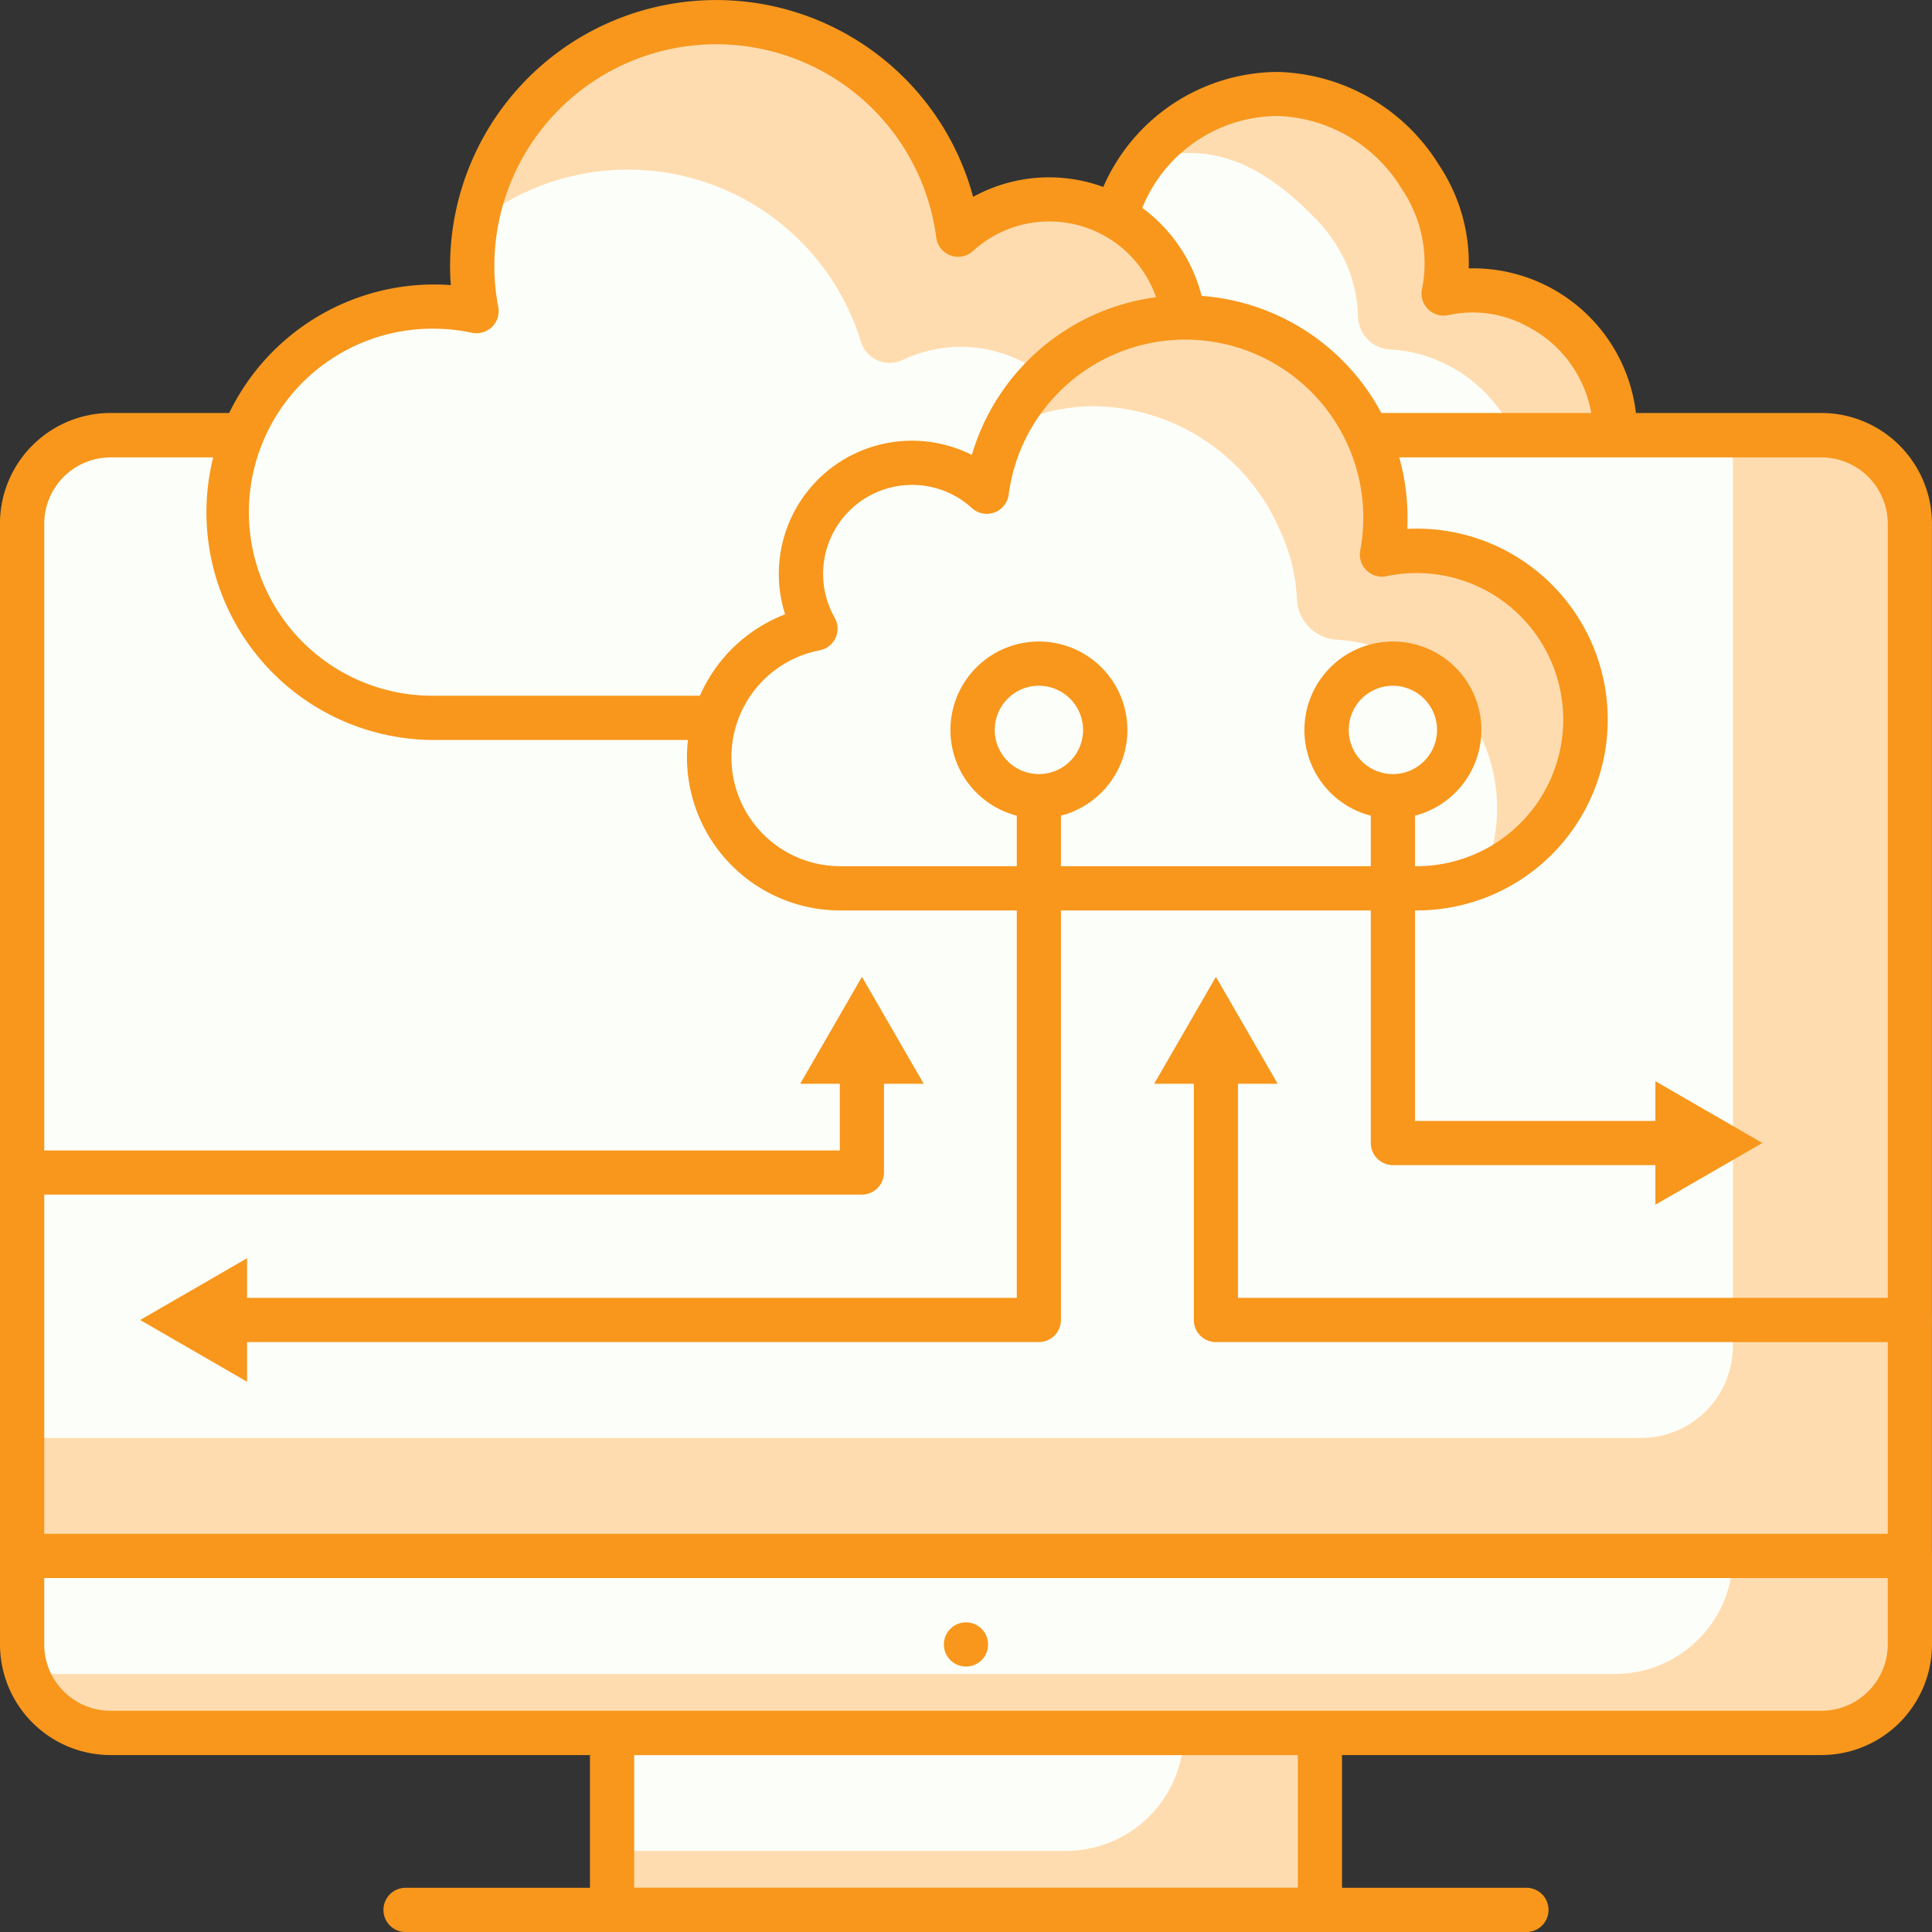
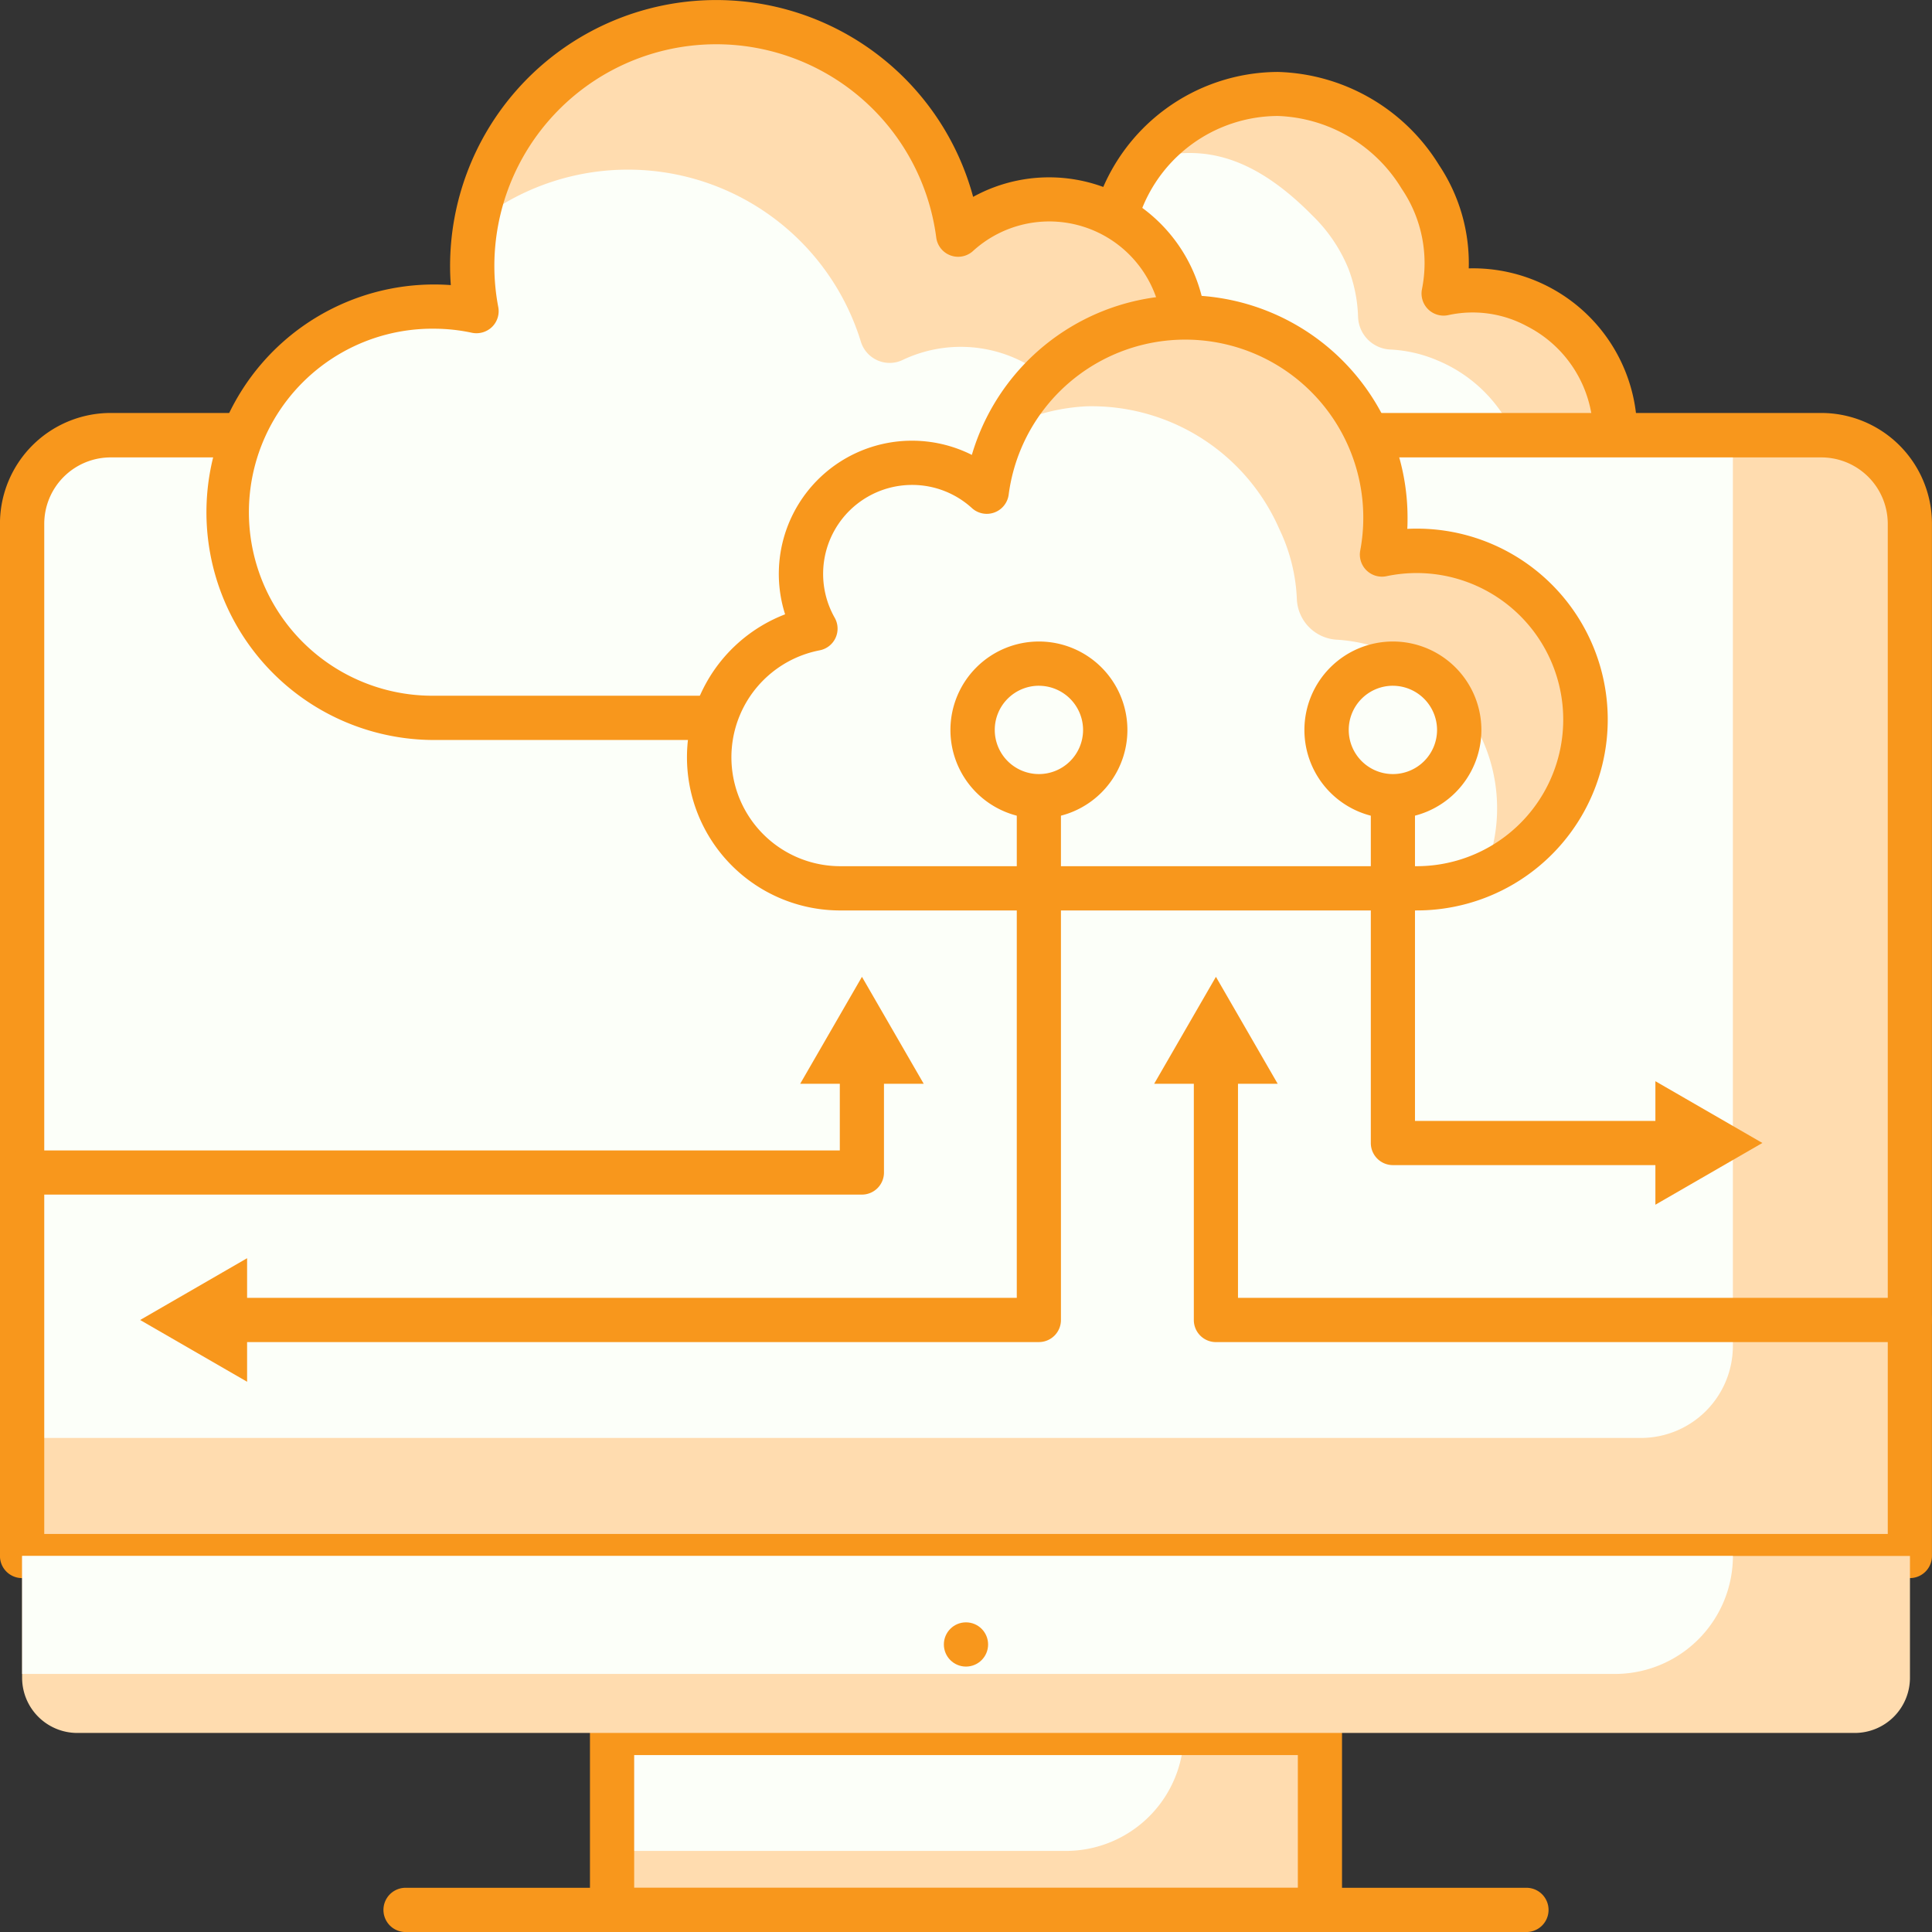
<svg xmlns="http://www.w3.org/2000/svg" width="105" height="105.002" viewBox="0 0 105 105.002">
  <rect x="0" y="0" width="105" height="105.002" fill="#333333" stroke="none" />
  <defs>
    <style>.a{fill:#f8971c;}.b{fill:#fcfff9;}.c{fill:#ffdcaf;}</style>
  </defs>
  <g transform="translate(-1566.548 -6852.888)">
    <path class="a" d="M1604.105,6878.477a5.992,5.992,0,0,1-1.135-11.876,5.025,5.025,0,0,1-.3-4.367c-.03,0-.061-.01-.091-.01a5.079,5.079,0,0,0-4.423,7.584,5.992,5.992,0,0,0,1.137,11.877h26.359a7.709,7.709,0,0,0,6.369-3.364,7.659,7.659,0,0,1-1.558.156Z" transform="translate(16.132 5.631)" />
    <path class="b" d="M1602.563,6882.185a6.177,6.177,0,0,1-6.218-5.245,5.992,5.992,0,0,1,4.816-6.631,5.076,5.076,0,0,1,7.833-6.259,9.158,9.158,0,0,1,9.043-7.975,9.37,9.37,0,0,1,7.768,4.513,8.394,8.394,0,0,1,1.267,6.333,7.376,7.376,0,0,1,5.08.715,7.684,7.684,0,0,1-3.494,14.549Z" transform="translate(17.942 1.922)" />
    <path class="c" d="M1630.877,6873.761a7.842,7.842,0,0,0-4.8-6.41,7.3,7.3,0,0,0-4.474-.43,8.387,8.387,0,0,0-1.234-6.282,9.378,9.378,0,0,0-7.947-4.562,9.119,9.119,0,0,0-7.06,3.572c2.565-.713,5.423-.713,9.113,3.039a8.493,8.493,0,0,1,1.949,2.882,8.029,8.029,0,0,1,.524,2.606,1.836,1.836,0,0,0,1.77,1.787,7.421,7.421,0,0,1,2.566.6,7.85,7.85,0,0,1,4.782,6.427,7.683,7.683,0,0,1-1.321,5.035A7.723,7.723,0,0,0,1630.877,6873.761Z" transform="translate(23.408 1.922)" />
    <path class="a" d="M1629.106,6883.839h-26.091a7.347,7.347,0,0,1-7.412-6.3,7.243,7.243,0,0,1,4.389-7.538,6.281,6.281,0,0,1,8.661-7.449,10.394,10.394,0,0,1,9.83-7.223h.031a10.631,10.631,0,0,1,8.756,5.066,9.615,9.615,0,0,1,1.611,5.61,8.92,8.92,0,1,1,.226,17.837Zm-23.081-19.458a4.035,4.035,0,0,0-.811.083,3.878,3.878,0,0,0-2.558,5.7,1.2,1.2,0,0,1-.818,1.773,4.815,4.815,0,0,0-3.847,5.306,5,5,0,0,0,5.024,4.188h26.091a6.518,6.518,0,0,0,6.443-7.515,6.586,6.586,0,0,0-3.5-4.766,6.2,6.2,0,0,0-4.279-.605,1.2,1.2,0,0,1-1.433-1.4,7.186,7.186,0,0,0-1.1-5.467,8.205,8.205,0,0,0-6.728-3.956h-.024a7.974,7.974,0,0,0-7.853,6.927,1.2,1.2,0,0,1-2,.735A3.858,3.858,0,0,0,1606.026,6864.381Z" transform="translate(17.49 1.469)" />
    <rect class="c" width="38.473" height="9.618" transform="translate(1599.811 6947.07)" />
    <path class="b" d="M1618.372,6911.639H1587.3v6.413h24.661a6.413,6.413,0,0,0,6.412-6.413Z" transform="translate(12.513 35.43)" />
    <path class="a" d="M1626.224,6922.912H1587.75a1.2,1.2,0,0,1-1.2-1.2v-9.619a1.2,1.2,0,0,1,1.2-1.2h38.473a1.2,1.2,0,0,1,1.2,1.2v9.619A1.2,1.2,0,0,1,1626.224,6922.912Zm-37.271-2.405h36.069v-7.213h-36.069Z" transform="translate(12.061 34.978)" />
    <path class="c" d="M3,0H99.6a3,3,0,0,1,3,3V60.916a0,0,0,0,1,0,0H0a0,0,0,0,1,0,0V3A3,3,0,0,1,3,0Z" transform="translate(1567.75 6876.537)" />
    <path class="b" d="M3,0H92.976a0,0,0,0,1,0,0V49.5a5,5,0,0,1-5,5H0a0,0,0,0,1,0,0V3A3,3,0,0,1,3,0Z" transform="translate(1567.75 6876.537)" />
    <path class="a" d="M1670.346,6930.21h-102.6a1.2,1.2,0,0,1-1.2-1.2V6872.9a6.018,6.018,0,0,1,6.011-6.012h92.977a6.019,6.019,0,0,1,6.011,6.012v56.106A1.2,1.2,0,0,1,1670.346,6930.21Zm-101.393-2.4h100.191v-54.9a3.613,3.613,0,0,0-3.607-3.607h-92.977a3.611,3.611,0,0,0-3.607,3.607Z" transform="translate(0 8.444)" />
    <path class="c" d="M0,0H102.6a0,0,0,0,1,0,0V6.618a3,3,0,0,1-3,3H3a3,3,0,0,1-3-3V0A0,0,0,0,1,0,0Z" transform="translate(1567.75 6937.452)" />
    <path class="b" d="M1653.861,6912.051H1567.3v-6.412h92.976A6.413,6.413,0,0,1,1653.861,6912.051Z" transform="translate(0.452 31.812)" />
-     <path class="a" d="M1665.536,6916.913h-92.977a6.017,6.017,0,0,1-6.011-6.012v-4.81a1.2,1.2,0,0,1,1.2-1.2h102.6a1.2,1.2,0,0,1,1.2,1.2v4.81A6.018,6.018,0,0,1,1665.536,6916.913Zm-96.584-9.619v3.607a3.61,3.61,0,0,0,3.607,3.606h92.977a3.611,3.611,0,0,0,3.607-3.606v-3.607Z" transform="translate(0 31.359)" />
    <path class="a" d="M1641.666,6919.294H1580.75a1.2,1.2,0,0,1,0-2.405h60.916a1.2,1.2,0,0,1,0,2.405Z" transform="translate(7.84 38.596)" />
    <circle class="a" cx="1.202" cy="1.202" r="1.202" transform="translate(1617.845 6941.059)" />
    <path class="b" d="M1623.647,6891.451a8.678,8.678,0,0,0,1.646-17.2,7.352,7.352,0,0,0-11.345-9.064,13.258,13.258,0,1,0-26.176,4.157,11.173,11.173,0,1,0-2.3,22.106Z" transform="translate(4.673 0.453)" />
    <path class="c" d="M1627.266,6882.766a8.675,8.675,0,0,0-7.038-8.515,7.352,7.352,0,0,0-11.345-9.064,13.255,13.255,0,0,0-26.187-.657,13.246,13.246,0,0,1,20.912,6.512,1.638,1.638,0,0,0,2.291.941,7.352,7.352,0,0,1,9.519,10.285,8.665,8.665,0,0,1,7.018,8.273A8.68,8.68,0,0,0,1627.266,6882.766Z" transform="translate(9.738 0.453)" />
    <path class="a" d="M1624.1,6893.105h-38.172a12.378,12.378,0,1,1,.9-24.723c-.027-.347-.04-.687-.04-1.024a14.463,14.463,0,0,1,28.427-3.771,8.556,8.556,0,0,1,12.2,10.329,9.881,9.881,0,0,1-3.32,19.189Zm-38.172-22.353a9.974,9.974,0,1,0,0,19.947H1624.1a7.476,7.476,0,0,0,1.419-14.816,1.2,1.2,0,0,1-.818-1.773,6.15,6.15,0,0,0-9.492-7.581,1.2,1.2,0,0,1-2-.735,12.058,12.058,0,0,0-24.015,1.564,11.931,11.931,0,0,0,.213,2.219,1.2,1.2,0,0,1-.341,1.081,1.218,1.218,0,0,1-1.092.315A9.786,9.786,0,0,0,1585.927,6870.753Z" transform="translate(4.221 0)" />
    <path class="b" d="M1597.718,6894.679a7.122,7.122,0,0,1-1.351-14.115,6.034,6.034,0,0,1,9.309-7.439,10.88,10.88,0,1,1,21.481,3.413,9.017,9.017,0,0,1,1.885-.2,9.173,9.173,0,0,1,0,18.346Z" transform="translate(14.499 6.488)" />
    <path class="c" d="M1632.094,6884.7a9.33,9.33,0,0,0-5.651-7.623,8.676,8.676,0,0,0-5.372-.536,9.956,9.956,0,0,0-1.56-7.6,11.054,11.054,0,0,0-9.459-5.28,10.858,10.858,0,0,0-9.371,5.968,10.781,10.781,0,0,1,4.334-1.148,11.134,11.134,0,0,1,10.479,6.674,9.705,9.705,0,0,1,.951,3.789,2.305,2.305,0,0,0,2.2,2.223,9.016,9.016,0,0,1,3.74,1.086,9.067,9.067,0,0,1,4.192,11.69A9.177,9.177,0,0,0,1632.094,6884.7Z" transform="translate(20.584 6.489)" />
    <path class="a" d="M1629.494,6896.333H1598.17a8.325,8.325,0,0,1-3-16.094,7.238,7.238,0,0,1,10.149-8.664,12.085,12.085,0,0,1,23.679,3.411c0,.2,0,.406-.014.609a10.375,10.375,0,1,1,.507,20.737Zm-27.418-23.126a4.834,4.834,0,0,0-4.211,7.218,1.2,1.2,0,0,1-.819,1.771,5.92,5.92,0,0,0,1.125,11.732h31.324a7.966,7.966,0,1,0-1.634-15.763,1.2,1.2,0,0,1-1.433-1.4,9.677,9.677,0,1,0-19.107-3.037,1.2,1.2,0,0,1-2,.736A4.816,4.816,0,0,0,1602.076,6873.207Z" transform="translate(14.047 6.036)" />
    <path class="a" d="M1645.938,6904.492h-37.715a1.2,1.2,0,0,1-1.2-1.2V6889.47a1.2,1.2,0,0,1,2.4,0v12.616h36.513a1.2,1.2,0,0,1,0,2.405Z" transform="translate(24.407 21.336)" />
    <path class="a" d="M1612.391,6891.819l-3.357-5.814-3.357,5.814Z" transform="translate(23.597 19.971)" />
    <path class="a" d="M1629.471,6900.53h-15.248a1.2,1.2,0,0,1-1.2-1.2v-19.238a1.2,1.2,0,0,1,2.4,0v18.036h14.046a1.2,1.2,0,0,1,0,2.405Z" transform="translate(28.026 15.679)" />
    <path class="a" d="M1622.67,6889.544l5.814,3.357-5.814,3.356Z" transform="translate(33.845 22.105)" />
    <path class="a" d="M1613.392,6896.476H1567.75a1.2,1.2,0,0,1,0-2.4h44.44v-4.6a1.2,1.2,0,0,1,2.4,0v5.8A1.2,1.2,0,0,1,1613.392,6896.476Z" transform="translate(0 21.336)" />
    <path class="a" d="M1593.676,6891.819l3.357-5.814,3.357,5.814Z" transform="translate(16.36 19.971)" />
    <path class="a" d="M1618.781,6910.148h-44.018a1.2,1.2,0,0,1,0-2.405h42.816v-27.654a1.2,1.2,0,0,1,2.4,0v28.857A1.2,1.2,0,0,1,1618.781,6910.148Z" transform="translate(4.229 15.679)" />
    <path class="a" d="M1577.112,6895.544l-5.813,3.358,5.813,3.356Z" transform="translate(2.865 25.725)" />
    <circle class="b" cx="3.607" cy="3.607" r="3.607" transform="translate(1619.404 6888.955)" />
    <path class="a" d="M1603.579,6884.255a4.809,4.809,0,1,1,4.809-4.81A4.815,4.815,0,0,1,1603.579,6884.255Zm0-7.214a2.4,2.4,0,1,0,2.4,2.4A2.407,2.407,0,0,0,1603.579,6877.042Z" transform="translate(19.432 13.116)" />
    <circle class="b" cx="3.607" cy="3.607" r="3.607" transform="translate(1638.644 6888.955)" />
    <path class="a" d="M1615.58,6884.255a4.809,4.809,0,1,1,4.809-4.81A4.815,4.815,0,0,1,1615.58,6884.255Zm0-7.214a2.4,2.4,0,1,0,2.4,2.4A2.407,2.407,0,0,0,1615.58,6877.042Z" transform="translate(26.669 13.116)" />
  </g>
</svg>